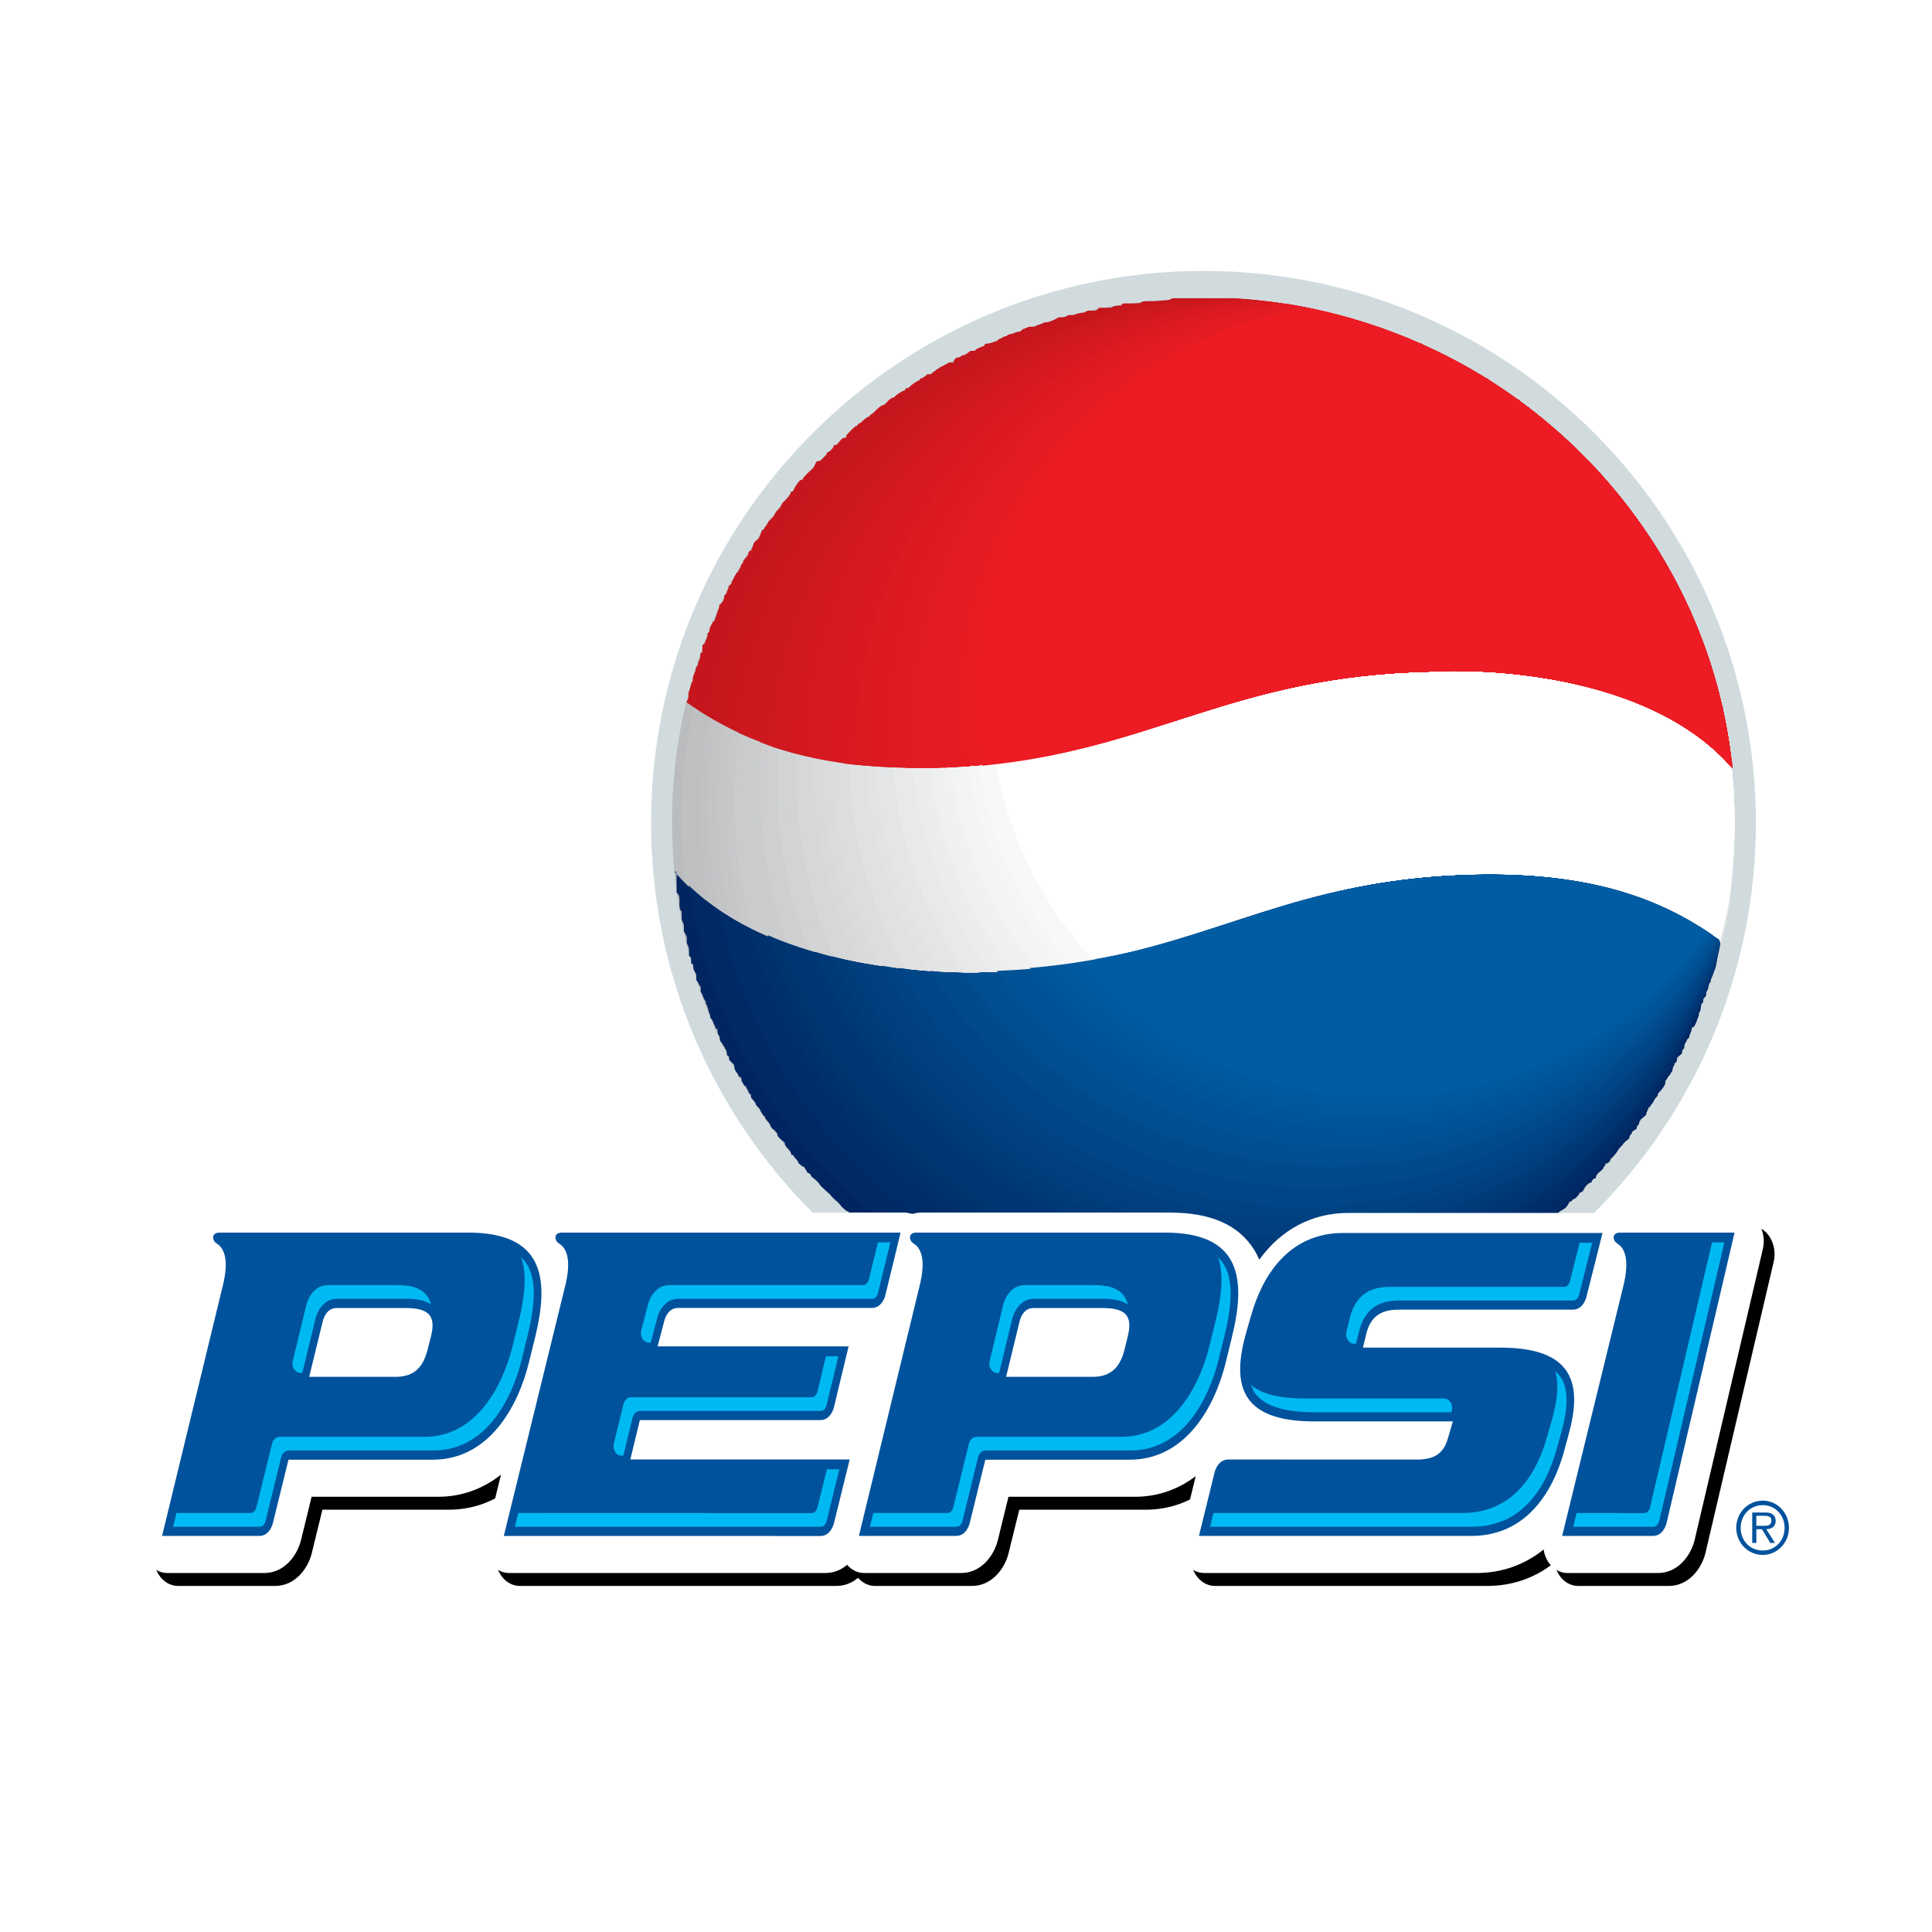
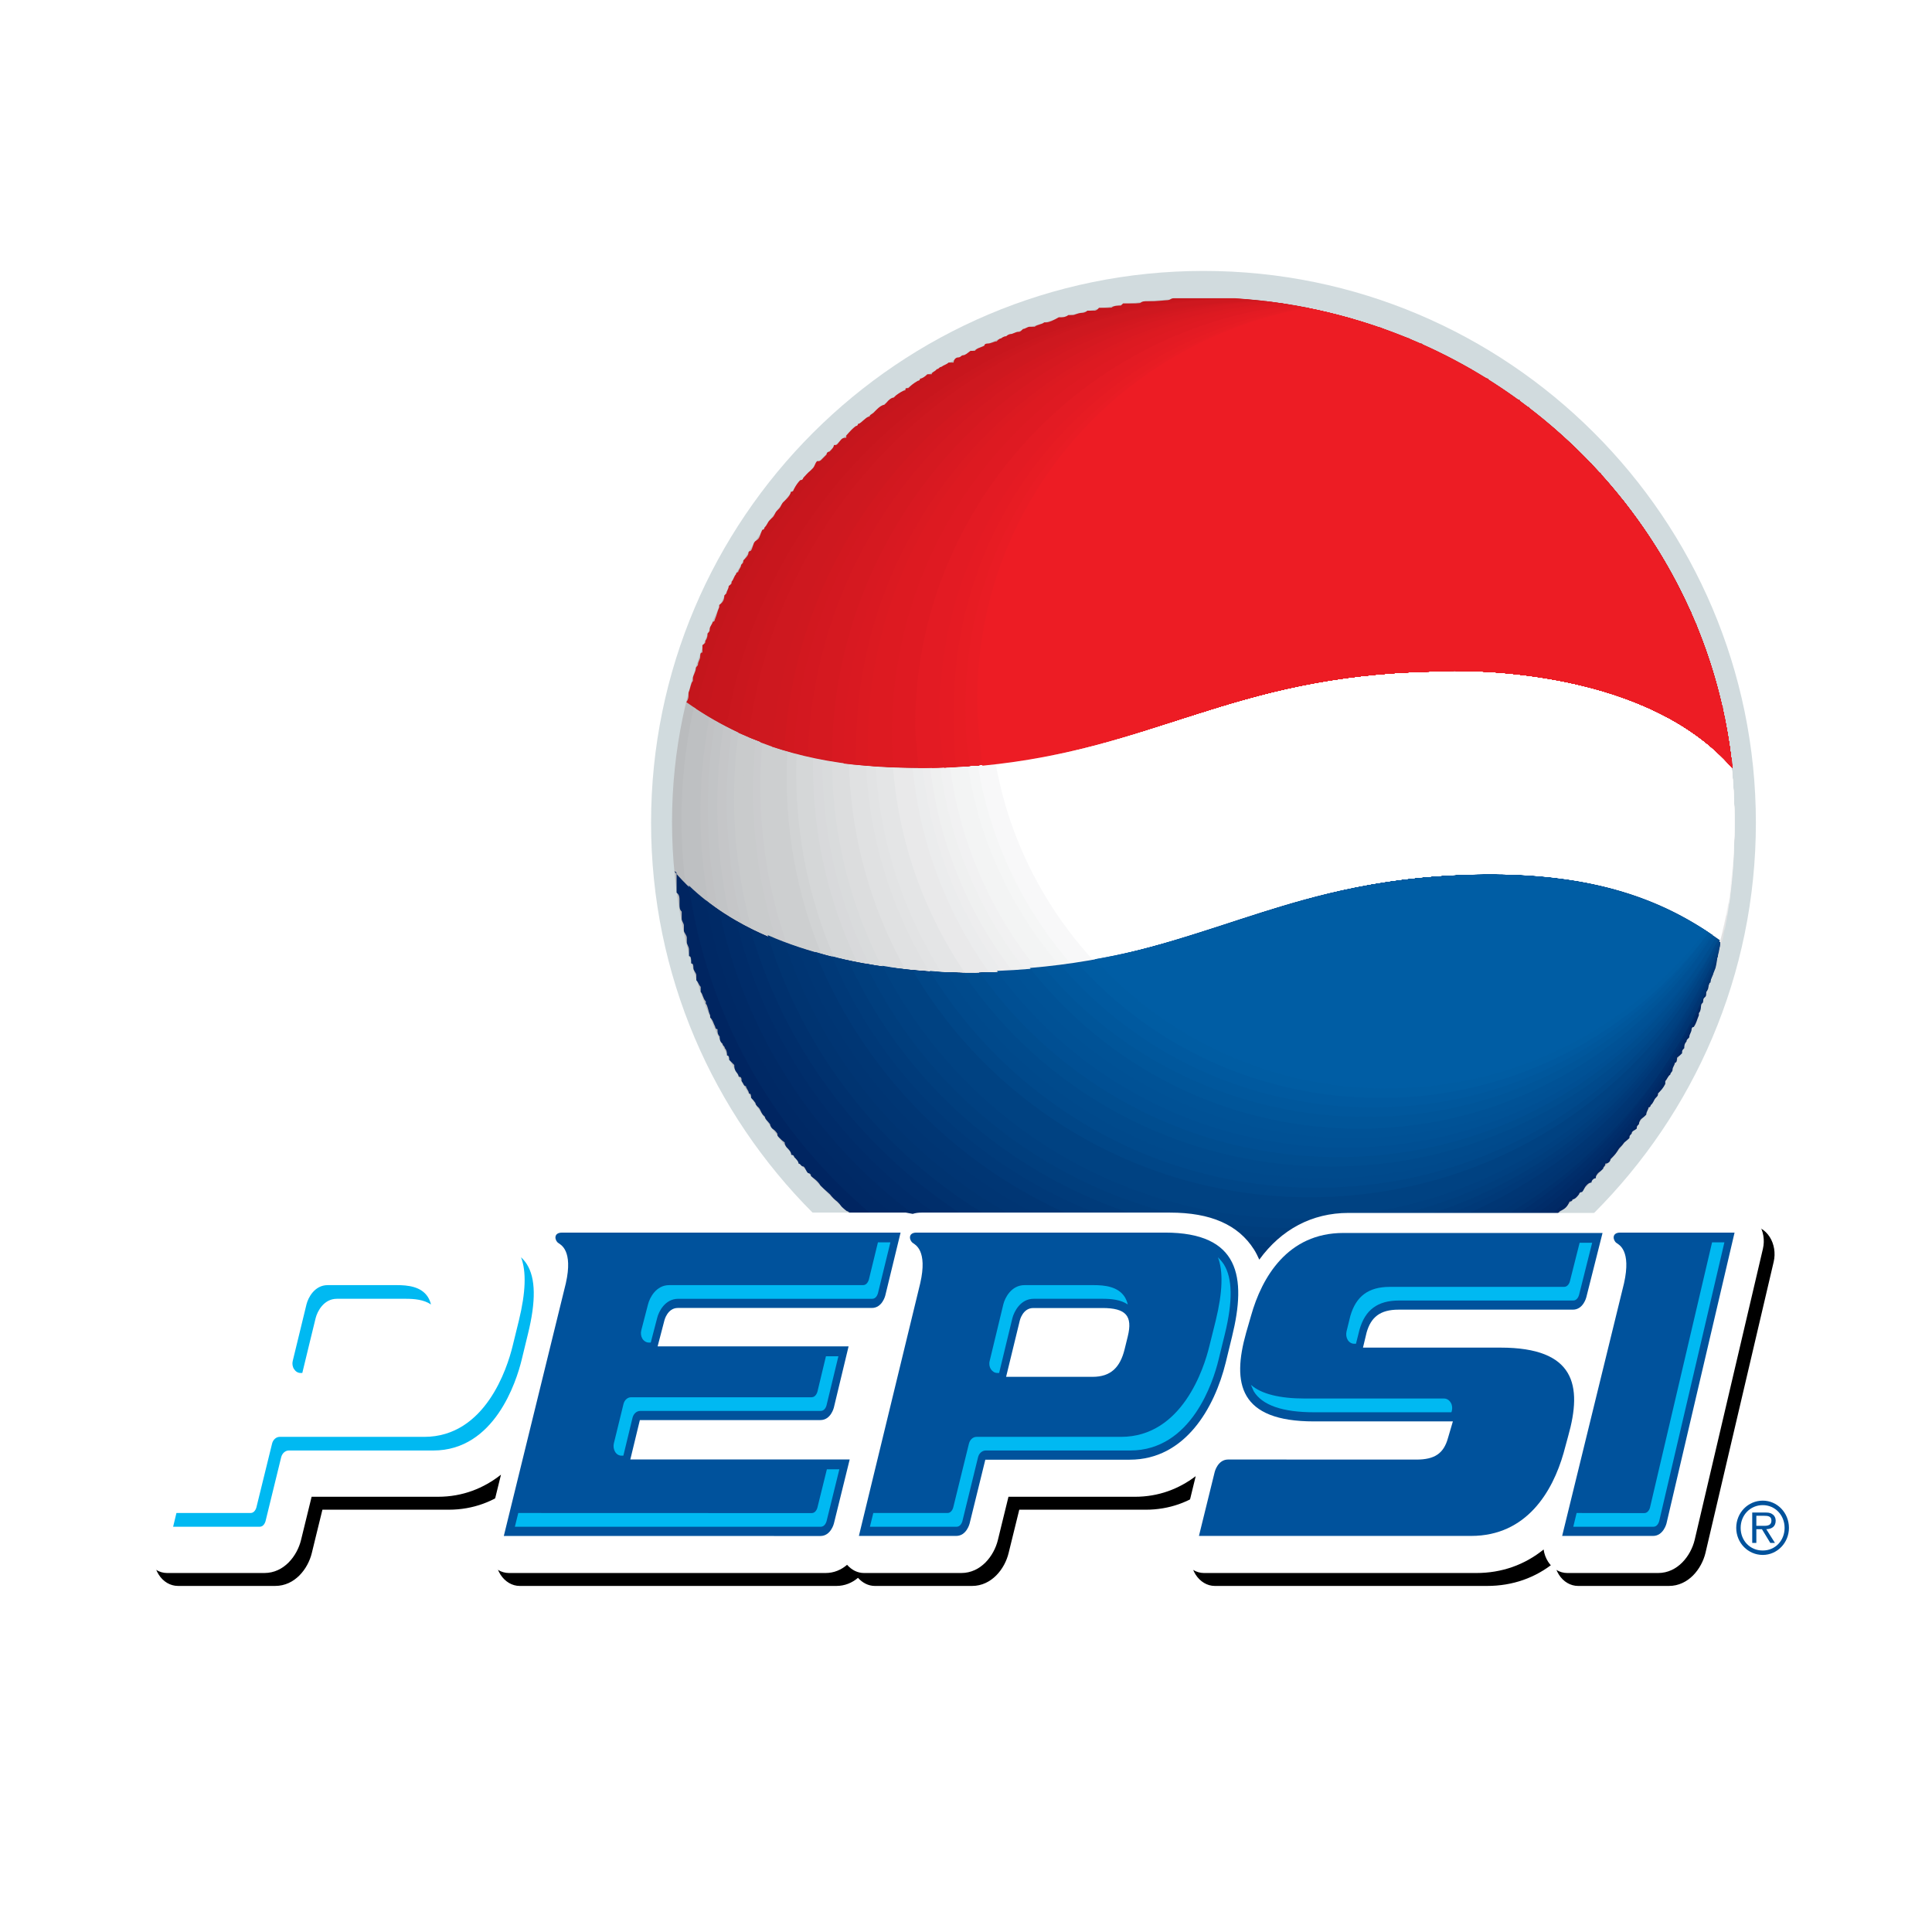
<svg xmlns="http://www.w3.org/2000/svg" version="1.0" id="Layer_1" x="0px" y="0px" width="192.756px" height="192.756px" viewBox="0 0 192.756 192.756" enable-background="new 0 0 192.756 192.756" xml:space="preserve">
  <g>
    <polygon fill-rule="evenodd" clip-rule="evenodd" fill="#FFFFFF" points="0,0 192.756,0 192.756,192.756 0,192.756 0,0  " />
    <path fill-rule="evenodd" clip-rule="evenodd" fill="#00529C" d="M175.87,154.693c-1.252,0.01-2.205-0.969-2.205-2.258   c0-1.268,0.953-2.268,2.205-2.268c1.236,0,2.18,1,2.18,2.268C178.05,153.709,177.106,154.703,175.87,154.693L175.87,154.693z    M175.87,155.136c1.439,0,2.613-1.205,2.613-2.7c0-1.514-1.174-2.717-2.613-2.717c-1.467,0-2.646,1.203-2.646,2.717   C173.224,153.931,174.403,155.136,175.87,155.136L175.87,155.136z M176.223,152.569c0.513-0.016,0.938-0.236,0.938-0.859   c0-0.252-0.125-0.52-0.347-0.645c-0.212-0.159-0.464-0.159-0.725-0.159h-1.269v3.033h0.411v-1.37h0.558l0.835,1.37h0.464   L176.223,152.569L176.223,152.569z M175.231,152.23v-1h0.788c0.353,0,0.716,0.04,0.716,0.473c0,0.605-0.591,0.527-1.009,0.527   H175.231L175.231,152.23z" />
    <path fill-rule="evenodd" clip-rule="evenodd" fill="#D1DBDE" d="M64.957,82.083c0,30.39,24.729,55.111,55.126,55.111   c30.382,0,55.102-24.721,55.102-55.111c0-30.357-24.72-55.053-55.102-55.053C89.686,27.03,64.957,51.726,64.957,82.083   L64.957,82.083z" />
    <path fill-rule="evenodd" clip-rule="evenodd" fill="#BABCBE" d="M120.158,134.46c29.288,0,52.893-23.532,52.893-52.455   c0-28.705-23.604-52.237-52.893-52.237c-29.287,0-53.11,23.532-53.11,52.237C67.048,110.928,90.871,134.46,120.158,134.46   L120.158,134.46z" />
    <path fill-rule="evenodd" clip-rule="evenodd" fill="#BEC0C2" d="M67.995,81.786c0,28.704,23.604,52.018,52.674,52.018   c23.095,0,42.62-14.862,49.759-35.334c1.677-5.173,2.623-10.564,2.623-16.465c0-28.195-22.876-51.29-51.436-52.237   c-0.291,0-0.728,0-0.946,0C91.6,29.768,67.995,53.081,67.995,81.786L67.995,81.786z" />
    <path fill-rule="evenodd" clip-rule="evenodd" fill="#BEC0C2" d="M68.942,81.349c0,28.413,23.386,51.727,52.164,51.727   c22.877,0,42.401-14.571,49.322-35.043c1.677-4.954,2.623-10.345,2.623-16.027c0-28.195-22.876-51.29-51.217-52.237   c-0.219,0-0.51,0-0.729,0C92.328,29.768,68.942,52.863,68.942,81.349L68.942,81.349z" />
    <path fill-rule="evenodd" clip-rule="evenodd" fill="#C1C2C4" d="M69.889,81.058c0,28.268,23.095,51.289,51.726,51.289   c22.877,0,42.11-14.571,49.032-34.533c1.457-4.954,2.403-10.345,2.403-15.809c0-28.195-22.657-51.29-50.998-52.237   c-0.219,0-0.219,0-0.438,0C92.984,29.768,69.889,52.863,69.889,81.058L69.889,81.058z" />
    <path fill-rule="evenodd" clip-rule="evenodd" fill="#C2C4C6" d="M70.618,80.621c0,28.194,23.095,50.779,51.435,50.779   c22.658,0,41.673-14.061,48.595-33.877c1.675-4.881,2.403-10.054,2.403-15.518c0-28.195-22.657-50.998-50.998-52.237l0,0   C93.713,29.768,70.618,52.644,70.618,80.621L70.618,80.621z" />
    <path fill-rule="evenodd" clip-rule="evenodd" fill="#C5C6C8" d="M71.565,80.402c0,27.757,22.876,50.342,50.998,50.342   c22.148,0,41.163-13.915,48.303-33.44c1.457-4.954,2.186-9.835,2.186-15.299c0-27.977-22.366-50.998-50.488-52.237   C94.441,30.06,71.565,52.353,71.565,80.402L71.565,80.402z" />
    <path fill-rule="evenodd" clip-rule="evenodd" fill="#C6C8CA" d="M72.512,79.892c0,27.757,22.657,50.124,50.779,50.124   c21.857,0,40.435-13.624,47.574-32.931c1.457-4.735,2.186-9.616,2.186-15.08c0-27.977-22.147-50.78-50.27-52.237   C94.878,30.06,72.512,52.353,72.512,79.892L72.512,79.892z" />
    <path fill-rule="evenodd" clip-rule="evenodd" fill="#C9CBCC" d="M73.241,79.673c0,27.539,22.658,49.614,50.488,49.614   c21.711,0,39.997-13.405,47.137-32.42c1.457-4.735,2.186-9.689,2.186-14.862c0-27.758-22.147-50.561-50.051-52.237   C95.388,30.278,73.241,52.353,73.241,79.673L73.241,79.673z" />
    <path fill-rule="evenodd" clip-rule="evenodd" fill="#C9CBCC" d="M74.188,79.236c0,27.247,22.366,49.395,50.051,49.395   c21.419,0,39.779-13.187,46.627-32.056c1.457-4.662,2.186-9.398,2.186-14.57c0-27.758-21.928-50.561-49.76-52.237   C96.117,30.278,74.188,52.353,74.188,79.236L74.188,79.236z" />
    <path fill-rule="evenodd" clip-rule="evenodd" fill="#CBCCCE" d="M75.135,78.945c0,27.101,22.147,48.958,49.541,48.958   c21.201,0,39.342-13.187,46.481-31.546c1.165-4.662,1.894-9.397,1.894-14.352c0-27.758-21.928-50.342-49.541-51.945   C96.554,30.497,75.135,52.134,75.135,78.945L75.135,78.945z" />
    <path fill-rule="evenodd" clip-rule="evenodd" fill="#CDCFD0" d="M75.863,78.507c0,26.81,22.147,48.667,49.322,48.667   c20.91,0,38.832-12.895,45.972-31.036c1.165-4.444,1.894-9.179,1.894-14.133c0-27.466-21.71-50.342-49.322-51.945   C97.282,30.715,75.863,52.134,75.863,78.507L75.863,78.507z" />
    <path fill-rule="evenodd" clip-rule="evenodd" fill="#CDCFD0" d="M76.81,78.289c0,26.519,21.93,48.229,48.813,48.229   c20.764,0,38.395-12.75,45.534-30.599c1.165-4.517,1.894-8.96,1.894-13.915c0-27.466-21.419-50.051-49.104-51.945   C97.792,30.715,76.81,52.134,76.81,78.289L76.81,78.289z" />
-     <path fill-rule="evenodd" clip-rule="evenodd" fill="#D1D3D4" d="M77.539,77.779c0,26.592,21.929,48.011,48.594,48.011   c20.473,0,37.885-12.458,45.243-30.089c1.165-4.298,1.675-8.961,1.675-13.696c0-27.248-21.419-49.833-48.594-51.945   C98.521,31.007,77.539,52.134,77.539,77.779L77.539,77.779z" />
    <path fill-rule="evenodd" clip-rule="evenodd" fill="#D1D3D4" d="M78.486,77.561c0,26.081,21.638,47.501,48.083,47.501   c20.254,0,37.666-12.24,44.807-29.652c1.165-4.226,1.675-8.669,1.675-13.405c0-27.248-21.2-49.833-48.594-51.945   C98.958,31.007,78.486,51.916,78.486,77.561L78.486,77.561z" />
    <path fill-rule="evenodd" clip-rule="evenodd" fill="#D5D7D8" d="M79.433,77.05c0,26.155,21.419,47.283,47.866,47.283   c19.743,0,36.937-11.948,44.077-29.36c1.165-4.007,1.675-8.451,1.675-12.968c0-27.248-21.2-49.614-48.156-51.945   C99.468,31.225,79.433,51.916,79.433,77.05L79.433,77.05z" />
    <path fill-rule="evenodd" clip-rule="evenodd" fill="#D5D7D8" d="M80.38,76.832c0,25.863,21.201,46.845,47.429,46.845   c19.744,0,36.427-12.021,43.567-28.704c1.165-4.226,1.675-8.451,1.675-12.968c0-27.029-20.981-49.396-47.865-51.945   C100.124,31.444,80.38,51.697,80.38,76.832L80.38,76.832z" />
    <path fill-rule="evenodd" clip-rule="evenodd" fill="#D8D9DB" d="M81.109,76.395c0,25.645,21.201,46.554,47.137,46.554   c19.524,0,36.208-11.729,43.348-28.195c0.947-4.006,1.457-8.232,1.457-12.749c0-27.029-20.981-49.396-47.646-51.945   C100.634,31.444,81.109,51.697,81.109,76.395L81.109,76.395z" />
    <path fill-rule="evenodd" clip-rule="evenodd" fill="#D9DBDC" d="M82.056,76.176c0,25.353,20.982,46.043,46.7,46.043   c19.307,0,35.698-11.511,42.838-27.757c0.947-3.934,1.457-8.232,1.457-12.458c0-27.029-20.763-49.177-47.428-51.945   C101.362,31.663,82.056,51.697,82.056,76.176L82.056,76.176z" />
    <path fill-rule="evenodd" clip-rule="evenodd" fill="#DCDDDE" d="M83.003,75.667c0,25.425,20.691,45.898,46.189,45.898   c19.089,0,35.262-11.293,42.401-27.539c0.947-3.788,1.457-7.795,1.457-12.021c0-26.811-20.763-48.885-47.137-51.945   C101.8,31.663,83.003,51.697,83.003,75.667L83.003,75.667z" />
    <path fill-rule="evenodd" clip-rule="evenodd" fill="#DCDDDE" d="M83.732,75.448c0,24.916,20.69,45.388,45.971,45.388   c18.796,0,34.751-11.074,42.183-27.029c0.655-3.788,1.165-7.795,1.165-11.802c0-26.811-20.472-48.885-46.918-51.945   C102.528,31.954,83.732,51.479,83.732,75.448L83.732,75.448z" />
    <path fill-rule="evenodd" clip-rule="evenodd" fill="#E0E1E2" d="M84.679,74.938c0,24.989,20.472,45.17,45.461,45.17   c18.578,0,34.533-11.001,41.746-26.52c0.655-3.788,1.165-7.576,1.165-11.583c0-26.592-20.253-48.667-46.699-51.727   C103.038,32.172,84.679,51.479,84.679,74.938L84.679,74.938z" />
    <path fill-rule="evenodd" clip-rule="evenodd" fill="#E0E1E2" d="M85.625,74.719c0,24.698,20.253,44.732,45.025,44.732   c18.359,0,34.022-10.855,41.235-26.154c0.655-3.497,1.165-7.285,1.165-11.292c0-26.592-20.253-48.667-46.481-51.727   C103.694,32.172,85.625,51.479,85.625,74.719L85.625,74.719z" />
    <path fill-rule="evenodd" clip-rule="evenodd" fill="#E2E3E4" d="M86.354,74.282c0,24.479,20.253,44.222,45.024,44.222   c17.849,0,33.294-10.345,40.507-25.426c0.655-3.497,1.165-7.285,1.165-11.073c0-26.592-20.034-48.448-45.971-51.727   C104.204,32.391,86.354,51.187,86.354,74.282L86.354,74.282z" />
    <path fill-rule="evenodd" clip-rule="evenodd" fill="#E4E5E6" d="M87.301,74.063c0,24.188,19.962,43.712,44.514,43.712   c17.631,0,32.857-10.126,40.07-24.916c0.947-3.57,1.165-7.067,1.165-10.855c0-26.3-20.034-48.229-45.752-51.727   C104.933,32.609,87.301,51.187,87.301,74.063L87.301,74.063z" />
    <path fill-rule="evenodd" clip-rule="evenodd" fill="#E4E5E6" d="M88.249,73.553c0,24.26,19.744,43.495,44.077,43.495   c17.34,0,32.64-9.836,39.779-24.407c0.729-3.569,0.946-6.848,0.946-10.636c0-26.3-19.815-48.229-45.533-51.727   C105.369,32.609,88.249,51.187,88.249,73.553L88.249,73.553z" />
    <path fill-rule="evenodd" clip-rule="evenodd" fill="#E9E9EA" d="M88.977,73.335c0,23.75,19.744,43.057,43.786,43.057   c17.193,0,32.202-9.908,39.342-24.26c0.729-3.06,0.946-6.557,0.946-10.126c0-26.3-19.524-47.938-45.242-51.727   C105.879,32.828,88.977,50.969,88.977,73.335L88.977,73.335z" />
    <path fill-rule="evenodd" clip-rule="evenodd" fill="#E9E9EA" d="M89.924,72.825c0,23.75,19.525,42.838,43.348,42.838   c16.902,0,31.692-9.617,38.832-23.75c0.729-3.06,0.946-6.338,0.946-9.908c0-26.082-19.524-47.72-45.023-51.727   C106.607,32.828,89.924,50.969,89.924,72.825L89.924,72.825z" />
    <path fill-rule="evenodd" clip-rule="evenodd" fill="#EBECED" d="M90.871,72.606c0,23.313,19.016,42.328,42.839,42.328   c16.975,0,31.255-9.398,38.395-23.24c0.729-3.06,0.946-6.411,0.946-9.689c0-26.082-19.306-47.72-44.805-51.508   C107.264,33.12,90.871,50.969,90.871,72.606L90.871,72.606z" />
    <path fill-rule="evenodd" clip-rule="evenodd" fill="#EDEDEE" d="M91.818,72.169c0,23.241,19.088,42.11,42.401,42.11   c16.684,0,30.963-9.18,37.885-22.876c0.729-3.06,0.946-6.12,0.946-9.398c0-25.864-19.306-47.501-44.586-51.508   C107.773,33.338,91.818,50.75,91.818,72.169L91.818,72.169z" />
    <path fill-rule="evenodd" clip-rule="evenodd" fill="#EFF0F0" d="M92.547,71.878c0,23.095,19.015,41.672,42.401,41.672   c16.175,0,30.234-9.179,37.374-22.366c0.511-3.06,0.729-6.12,0.729-9.179c0-25.864-19.087-47.283-44.077-51.508   C108.284,33.338,92.547,50.75,92.547,71.878L92.547,71.878z" />
    <path fill-rule="evenodd" clip-rule="evenodd" fill="#F1F1F2" d="M93.494,71.44c0,22.804,18.797,41.381,41.892,41.381   c15.955,0,29.797-8.888,36.937-21.855c0.511-2.841,0.729-5.901,0.729-8.961c0-25.645-19.087-47.283-43.858-51.508   C108.939,33.557,93.494,50.75,93.494,71.44L93.494,71.44z" />
    <path fill-rule="evenodd" clip-rule="evenodd" fill="#F3F4F4" d="M94.441,71.222c0,22.584,18.578,40.944,41.454,40.944   c15.736,0,29.506-8.742,36.427-21.419c0.511-2.841,0.729-5.683,0.729-8.742c0-25.645-18.796-46.991-43.566-51.29   C109.668,33.557,94.441,50.75,94.441,71.222L94.441,71.222z" />
    <path fill-rule="evenodd" clip-rule="evenodd" fill="#F3F4F4" d="M95.169,70.712c0,22.585,18.579,40.726,41.164,40.726   c15.518,0,29.068-8.451,35.989-21.2c0.511-2.55,0.729-5.391,0.729-8.232c0-25.645-18.577-46.772-43.348-51.29   C110.178,33.775,95.169,50.531,95.169,70.712L95.169,70.712z" />
    <path fill-rule="evenodd" clip-rule="evenodd" fill="#F5F6F6" d="M96.117,70.494c0,22.147,18.36,40.215,40.726,40.215   c15.227,0,28.559-8.232,35.698-20.69c0.292-2.55,0.51-5.172,0.51-8.014c0-25.354-18.577-46.554-43.129-51.29   C110.615,34.067,96.117,50.531,96.117,70.494L96.117,70.494z" />
    <path fill-rule="evenodd" clip-rule="evenodd" fill="#F8F8F9" d="M97.064,70.056c0,22.075,18.068,39.998,40.215,39.998   c15.009,0,28.414-8.233,35.262-20.254c0.292-2.623,0.51-4.954,0.51-7.795c0-25.354-18.359-46.554-42.911-51.29   C111.344,34.067,97.064,50.24,97.064,70.056L97.064,70.056z" />
    <path fill-rule="evenodd" clip-rule="evenodd" fill="#F8F8F9" d="M97.792,69.765c0,21.638,17.85,39.56,39.997,39.56   c14.79,0,27.904-8.015,34.752-19.744c0.292-2.622,0.51-4.954,0.51-7.576c0-25.135-18.14-46.335-42.4-51.29   C112.072,34.285,97.792,50.24,97.792,69.765L97.792,69.765z" />
    <path fill-rule="evenodd" clip-rule="evenodd" fill="#FFFFFF" d="M138.3,108.596c14.717,0,27.394-7.722,34.241-19.524   c0.292-2.113,0.51-4.445,0.51-7.067c0-25.135-18.14-46.335-42.183-50.998C112.509,34.285,98.74,50.24,98.74,69.328   C98.74,90.966,116.37,108.596,138.3,108.596L138.3,108.596z" />
    <path fill-rule="evenodd" clip-rule="evenodd" fill="#FFFFFF" d="M168.024,91.403c0,0,2.403,1.457,3.569,2.623   c0,0,1.457-5.683,0.947-6.848C172.322,86.23,168.024,91.403,168.024,91.403L168.024,91.403z" />
    <path fill-rule="evenodd" clip-rule="evenodd" fill="#002561" d="M120.158,134.46c0.219,0,0.729,0,1.166,0c0.291,0,0.291,0,0.51,0   s0.438,0,0.729,0c0.219-0.219,0.438-0.219,0.729-0.219c0.219,0,0.438,0,0.656,0c0.291,0,0.291,0,0.51,0s0.438,0,0.729,0   c0.219-0.219,0.438-0.219,0.438-0.219c0.291,0,0.51,0,0.946,0h0.292c0.438,0,0.656-0.219,1.166-0.219c0,0,0,0,0.219,0   s0.728,0,1.238-0.291h0.219c0.437,0,0.728,0,0.947-0.219c0.218,0,0.218,0,0.437,0c0.292,0,0.51-0.219,0.729-0.219   c0.292,0,0.292,0,0.51,0c0.219,0,0.438-0.219,0.729-0.219c0.219,0,0.219,0,0.438,0c0.219-0.291,0.51-0.291,0.729-0.51   c0.219,0,0.438,0,0.438,0c0.729-0.219,1.676-0.438,2.403-0.655h0.219c0.292-0.292,0.51-0.292,1.021-0.511h0.219   c0.219-0.219,0.437-0.219,0.947-0.437h0.218c0.219-0.292,0.51-0.292,0.729-0.292c0.219-0.218,0.219-0.218,0.438-0.218   c0.292-0.219,0.51-0.219,0.729-0.219c0.291-0.219,0.291-0.219,0.51-0.219c0.219-0.219,0.438-0.219,0.947-0.51l0,0   c0.438-0.219,0.729-0.438,1.166-0.438c0-0.219,0.291-0.219,0.291-0.219c0.219-0.291,0.438-0.291,0.656-0.51   c0.291,0,0.291,0,0.509-0.219c0.22,0,0.438-0.219,0.729-0.219c0-0.291,0.219-0.291,0.219-0.291   c0.218-0.219,0.437-0.219,0.729-0.437c0.219,0,0.219-0.219,0.437-0.219c0.292,0,0.511-0.219,0.729-0.511c0,0,0,0,0.219-0.218   c0.292,0,0.51-0.219,0.729-0.438c0.219,0,0.219,0,0.219,0c0.51-0.291,0.729-0.51,1.02-0.729c0.219,0,0.219-0.219,0.219-0.219   c0.22-0.291,0.438-0.291,0.729-0.51c0.219,0,0.219-0.219,0.438-0.219c0.219-0.219,0.219-0.438,0.51-0.438   c0.219-0.291,0.219-0.291,0.438-0.291c0.219-0.219,0.219-0.438,0.51-0.438c0.219-0.218,0.219-0.218,0.438-0.51   c0.291,0,0.291-0.219,0.51-0.437c0.218,0,0.218,0,0.438-0.219c0.291-0.219,0.291-0.51,0.51-0.51   c0.218-0.219,0.218-0.219,0.218-0.219c0.511-0.219,0.729-0.438,0.947-0.947c0,0,0.292,0,0.292-0.219   c0.219,0,0.437-0.219,0.655-0.51c0,0,0-0.219,0.292-0.219c0.218-0.219,0.218-0.438,0.437-0.655c0,0,0.219-0.292,0.51-0.292   c0-0.219,0.219-0.437,0.438-0.437c0-0.219,0-0.219,0.219-0.51c0.291-0.219,0.291-0.219,0.51-0.438c0-0.219,0.219-0.219,0.219-0.51   c0.291,0,0.51-0.219,0.51-0.438c0.219-0.219,0.219-0.219,0.219-0.219c0.51-0.51,0.51-0.729,0.729-0.947   c0.219-0.218,0.219-0.218,0.437-0.51c0,0,0.292-0.219,0.511-0.438c0-0.218,0-0.218,0.218-0.437c0-0.292,0.292-0.292,0.511-0.51   c0-0.219,0-0.219,0.218-0.438c0-0.291,0.219-0.51,0.219-0.51c0.292-0.219,0.292-0.219,0.51-0.438c0-0.291,0.219-0.51,0.219-0.729   c0.219,0,0.219-0.219,0.219-0.219c0.292-0.218,0.292-0.51,0.51-0.729c0.219-0.218,0.219-0.218,0.219-0.437   c0.292-0.292,0.51-0.511,0.729-0.947v-0.292c0.219-0.218,0.219-0.437,0.51-0.655c0-0.219,0.219-0.219,0.219-0.51   c0-0.219,0.219-0.438,0.219-0.656c0.219,0,0.219-0.291,0.219-0.51c0.291-0.219,0.291-0.219,0.51-0.437c0-0.292,0-0.292,0.219-0.511   c0-0.218,0-0.437,0.219-0.655c0-0.292,0.291-0.292,0.291-0.51c0-0.219,0.219-0.438,0.219-0.729c0,0,0-0.219,0.219-0.219   c0.291-0.438,0.291-0.656,0.51-1.166v-0.219c0.219-0.218,0.219-0.729,0.219-0.946c0.219,0,0.219-0.219,0.219-0.511   c0.291-0.218,0.291-0.218,0.291-0.655c0,0,0.218-0.219,0.218-0.51c0,0,0-0.438,0.22-0.438c0-0.219,0-0.51,0.218-0.729   c0-0.219,0-0.219,0-0.437c0-0.292,0.292-0.51,0.292-0.51c0-0.218,0-0.655,0.219-0.947c0,0,0-0.219,0-0.437   c0-0.219,0.218-0.729,0.218-0.947c-6.411-4.954-14.716-7.504-28.34-6.557c-18.068,1.384-25.5,9.106-45.972,9.616   c-4.517,0-21.638-0.218-30.016-10.126c0.219,0,0.219,0.218,0.219,0.218c0,0.292,0,0.51,0,0.729s0,0.437,0,0.437   c0,0.292,0,0.51,0,0.729c0.291,0.218,0.291,0.509,0.291,0.728s0,0.438,0,0.438c0,0.292,0,0.51,0.219,0.729c0,0.218,0,0.437,0,0.729   c0,0.219,0.219,0.437,0.219,0.655c0,0,0,0.292,0,0.51c0,0.218,0.292,0.437,0.292,0.728c0,0.219,0,0.438,0,0.438   c0,0.219,0.218,0.437,0.218,0.728c0,0.219,0,0.438,0,0.656c0.218,0,0.218,0.292,0.218,0.729c0.219,0,0.219,0.218,0.219,0.437   c0,0.292,0.292,0.51,0.292,0.729c0,0,0,0.219,0,0.51c0.219,0.219,0.219,0.438,0.437,0.656c0,0.291,0,0.291,0,0.51   c0.219,0.219,0.219,0.655,0.51,0.947c0,0.219,0,0.219,0,0.219c0.218,0.218,0.218,0.729,0.437,1.165v0.219   c0.292,0.291,0.292,0.51,0.51,0.947c0,0,0,0.219,0.219,0.219c0,0.291,0,0.51,0.218,0.729c0,0.218,0,0.51,0.292,0.729   c0,0.219,0.218,0.219,0.218,0.437c0.219,0.219,0.219,0.511,0.219,0.729c0.218,0,0.218,0.219,0.218,0.438   c0.292,0.291,0.292,0.291,0.51,0.51c0,0.219,0,0.438,0.219,0.729c0,0,0.218,0.219,0.218,0.438c0.292,0,0.292,0.219,0.292,0.437   c0.218,0.292,0.218,0.511,0.437,0.511c0,0.218,0.292,0.437,0.292,0.729c0.219,0,0.219,0.219,0.219,0.437   c0.218,0.219,0.218,0.219,0.437,0.511c0,0.218,0.291,0.437,0.291,0.437c0.219,0.219,0.219,0.438,0.438,0.729l0.218,0.219   c0,0.219,0.292,0.438,0.51,0.729c0,0,0,0.219,0.219,0.438c0.292,0.218,0.292,0.218,0.51,0.51c0,0.219,0,0.219,0.218,0.437   c0.219,0.219,0.219,0.219,0.51,0.438c0,0.292,0.218,0.51,0.218,0.51c0.219,0.219,0.437,0.438,0.437,0.729   c0.292,0,0.292,0.219,0.292,0.219c0.219,0.219,0.437,0.438,0.437,0.656c0.219,0,0.219,0.291,0.51,0.291   c0.218,0.219,0.218,0.438,0.437,0.656c0,0,0.292,0,0.292,0.291c0.219,0.219,0.656,0.437,0.947,0.947   c0.218,0.218,0.437,0.437,0.947,0.874l0,0c0.219,0.291,0.438,0.51,0.729,0.729c0.219,0.219,0.219,0.219,0.438,0.51   c0,0,0.218,0.219,0.51,0.438c0.219,0,0.219,0.219,0.438,0.219c0,0.291,0.218,0.291,0.51,0.51c0,0.219,0.218,0.219,0.437,0.437   c0,0,0.219,0.219,0.51,0.511c0,0,0.218,0,0.437,0.218c0,0,0.292,0.219,0.51,0.438c0,0,0.219,0.291,0.437,0.291   c0,0.219,0.292,0.219,0.51,0.438c0.219,0,0.219,0.219,0.438,0.219c0.291,0.219,0.291,0.219,0.509,0.51   c0.219,0.219,0.219,0.219,0.51,0.219c0.219,0.219,0.438,0.219,0.438,0.438c0.218,0,0.51,0.291,0.51,0.291   c0.218,0.219,0.437,0.219,0.656,0.438c0,0,0.291,0.218,0.51,0.218c0.219,0.292,0.219,0.292,0.51,0.511c0.219,0,0.219,0,0.438,0.219   c0.218,0.218,0.51,0.218,0.729,0.218c0,0.219,0.219,0.219,0.437,0.51c0.292,0,0.292,0,0.51,0.219c0.218,0,0.437,0.219,0.437,0.219   c0.291,0.219,0.51,0.219,0.729,0.219c0.292,0.291,0.292,0.291,0.51,0.51c0.219,0,0.437,0,0.729,0.219c0,0,0.219,0,0.437,0.219   c0.219,0,0.51,0.291,0.729,0.291c0,0.219,0.219,0.219,0.219,0.219c0.511,0.219,0.947,0.219,1.238,0.438l0.219,0.218   c0.219,0,0.729,0.292,0.947,0.292s0.219,0.218,0.438,0.218c0.291,0.219,0.51,0.219,0.729,0.219c0.291,0,0.51,0.219,0.51,0.219   c0.219,0,0.437,0,0.729,0.292c0.219,0,0.219,0,0.438,0c0.219,0.218,0.51,0.218,0.729,0.437c0.218,0,0.51,0,0.51,0   c0.219,0,0.437,0.219,0.655,0.219c0.292,0,0.51,0,0.51,0.219c0.219,0,0.438,0,0.729,0.291c0.219,0,0.438,0,0.656,0   c0,0,0.292,0.219,0.51,0.219c0.219,0,0.511,0,0.729,0c0.219,0,0.438,0.219,0.729,0.219c0.219,0,0.219,0,0.438,0.219   c0.219,0,0.51,0,0.729,0s0.51,0,0.729,0c0,0.291,0.219,0.291,0.438,0.291c0.291,0,0.51,0,0.729,0c0.218,0,0.51,0.219,0.729,0.219   c0,0,0.219,0,0.437,0c0.292,0,0.511,0,0.729,0c0.292,0,0.511,0,0.729,0c0.218,0.219,0.51,0.219,0.728,0.219c0,0,0.219,0,0.438,0   c0.291,0,0.51,0,0.729,0c0.292,0,0.51,0,0.729,0.219c0.218,0,0.51,0,0.729,0s0.437,0,0.437,0   C119.212,134.46,119.648,134.46,120.158,134.46L120.158,134.46z" />
    <path fill-rule="evenodd" clip-rule="evenodd" fill="#002965" d="M68.724,88.343c3.57,25.426,25.499,45.17,52.164,45.17   c23.095,0,42.619-14.79,49.54-35.262c0.438-1.384,0.948-2.841,1.166-4.226c-6.411-4.954-14.716-7.504-28.34-6.557   c-18.068,1.384-25.5,9.106-45.972,9.616C92.984,97.085,77.539,96.867,68.724,88.343L68.724,88.343z" />
    <path fill-rule="evenodd" clip-rule="evenodd" fill="#002A66" d="M70.399,89.8c4.007,24.188,25.499,42.547,51.216,42.547   c22.586,0,41.892-14.353,49.032-34.533c0.51-1.238,0.729-2.623,0.946-3.788c-6.411-4.954-14.716-7.504-28.34-6.557   c-18.068,1.384-25.5,9.106-45.972,9.616C93.275,97.085,79.214,96.867,70.399,89.8L70.399,89.8z" />
    <path fill-rule="evenodd" clip-rule="evenodd" fill="#002C69" d="M71.783,90.966c4.809,23.021,25.499,40.434,50.27,40.434   c22.658,0,41.673-14.061,48.595-33.877c0.51-1.166,0.729-2.332,0.946-3.497c-6.411-4.954-14.716-7.504-28.34-6.557   c-18.068,1.384-25.5,9.106-45.972,9.616C93.494,97.085,80.599,96.867,71.783,90.966L71.783,90.966z" />
    <path fill-rule="evenodd" clip-rule="evenodd" fill="#002E6B" d="M73.459,91.913c5.245,22.074,25.499,38.539,49.322,38.539   c22.148,0,40.944-13.842,48.084-33.367c0.292-0.947,0.511-2.112,0.729-3.06c-6.411-4.954-14.716-7.504-28.34-6.557   c-18.068,1.384-25.5,9.106-45.972,9.616C93.713,97.085,82.056,96.867,73.459,91.913L73.459,91.913z" />
    <path fill-rule="evenodd" clip-rule="evenodd" fill="#00316E" d="M74.917,92.86c5.974,20.909,25.499,36.427,48.593,36.427   c21.93,0,40.216-13.405,47.355-32.42c0.292-0.947,0.511-1.894,0.729-2.841c-6.411-4.954-14.716-7.504-28.34-6.557   c-18.068,1.384-25.5,9.106-45.972,9.616C93.931,97.085,83.513,96.867,74.917,92.86L74.917,92.86z" />
    <path fill-rule="evenodd" clip-rule="evenodd" fill="#003471" d="M76.592,93.297c6.192,20.472,25.208,35.043,47.646,35.043   c21.419,0,39.779-13.114,46.919-31.765c0.219-0.874,0.219-1.822,0.437-2.55c-6.411-4.954-14.716-7.504-28.34-6.557   c-18.068,1.384-25.5,9.106-45.972,9.616C94.223,97.085,84.679,96.867,76.592,93.297L76.592,93.297z" />
    <path fill-rule="evenodd" clip-rule="evenodd" fill="#003573" d="M78.268,94.025c6.411,19.524,24.989,33.367,46.627,33.367   c21.201,0,39.123-12.896,46.263-31.254c0.219-0.729,0.437-1.385,0.437-2.113c-6.411-4.954-14.716-7.504-28.34-6.557   c-18.068,1.384-25.5,9.106-45.972,9.616C94.441,97.085,85.844,96.867,78.268,94.025L78.268,94.025z" />
    <path fill-rule="evenodd" clip-rule="evenodd" fill="#003674" d="M79.651,94.753c6.921,18.36,25.062,31.765,45.972,31.765   c20.764,0,38.395-12.75,45.534-30.599c0.219-0.729,0.437-1.457,0.437-1.894c-6.411-4.954-14.716-7.504-28.34-6.557   c-18.068,1.384-25.5,9.106-45.972,9.616C94.441,97.085,87.083,97.085,79.651,94.753L79.651,94.753z" />
    <path fill-rule="evenodd" clip-rule="evenodd" fill="#003978" d="M81.327,94.973c7.14,17.849,24.552,30.308,45.024,30.308   c20.472,0,37.884-12.167,45.024-29.871c0-0.437,0.218-0.947,0.218-1.384c-6.411-4.954-14.716-7.504-28.34-6.557   c-18.068,1.384-25.5,9.106-45.972,9.616C94.66,97.085,88.03,97.085,81.327,94.973L81.327,94.973z" />
    <path fill-rule="evenodd" clip-rule="evenodd" fill="#003B7A" d="M83.003,95.41c7.14,17.194,24.261,28.923,44.077,28.923   c19.962,0,37.155-11.948,44.296-29.142c0-0.438,0.218-0.947,0.218-1.166c-6.411-4.954-14.716-7.504-28.34-6.557   c-18.068,1.384-25.5,9.106-45.972,9.616C94.878,97.085,89.195,97.085,83.003,95.41L83.003,95.41z" />
    <path fill-rule="evenodd" clip-rule="evenodd" fill="#003E7D" d="M84.679,95.919c7.358,16.247,24.042,27.539,43.13,27.539   c19.744,0,36.646-11.802,43.567-28.705c0.218-0.291,0.218-0.509,0.218-0.728c-6.411-4.954-14.716-7.504-28.34-6.557   c-18.068,1.384-25.5,9.106-45.972,9.616C95.169,97.085,90.143,97.085,84.679,95.919L84.679,95.919z" />
    <path fill-rule="evenodd" clip-rule="evenodd" fill="#004080" d="M86.354,96.138c7.358,15.518,23.532,26.374,42.11,26.374   c19.306,0,35.989-11.584,43.129-28.049c0-0.218,0-0.437,0-0.437c-6.411-4.954-14.716-7.504-28.34-6.557   c-18.068,1.384-25.5,9.106-45.972,9.616C95.388,97.085,91.09,97.085,86.354,96.138L86.354,96.138z" />
    <path fill-rule="evenodd" clip-rule="evenodd" fill="#004282" d="M88.03,96.356c7.577,14.862,23.095,25.208,41.163,25.208   c19.089,0,35.262-11.293,42.401-27.539l0,0c-6.411-4.954-14.716-7.504-28.34-6.557c-18.068,1.384-25.5,9.106-45.972,9.616   C95.607,97.085,92.037,97.085,88.03,96.356L88.03,96.356z" />
-     <path fill-rule="evenodd" clip-rule="evenodd" fill="#004585" d="M89.706,96.575c7.577,14.134,22.803,23.823,40.216,23.823   c18.577,0,34.532-10.855,41.672-26.373c-6.411-4.954-14.716-7.504-28.34-6.557c-18.068,1.384-25.5,9.106-45.972,9.616   C95.898,97.085,92.984,97.085,89.706,96.575L89.706,96.575z" />
    <path fill-rule="evenodd" clip-rule="evenodd" fill="#004687" d="M91.09,96.867c7.868,13.405,22.658,22.584,39.561,22.584   c18.067,0,33.804-10.345,40.943-25.645c-6.629-4.735-15.008-7.285-28.34-6.338c-18.068,1.384-25.5,9.106-45.972,9.616   C96.117,97.085,93.931,97.085,91.09,96.867L91.09,96.867z" />
    <path fill-rule="evenodd" clip-rule="evenodd" fill="#00498B" d="M92.766,96.867c7.868,12.895,22.148,21.637,38.613,21.637   c17.631,0,32.856-10.126,39.997-24.697c-6.411-4.735-14.79-7.285-28.122-6.338c-18.068,1.384-25.5,9.106-45.972,9.616   C96.335,97.085,94.878,97.085,92.766,96.867L92.766,96.867z" />
    <path fill-rule="evenodd" clip-rule="evenodd" fill="#004A8C" d="M94.441,97.085c7.868,12.24,21.638,20.473,37.666,20.473   c17.12,0,31.91-9.69,39.269-23.751c-6.411-4.735-14.79-7.285-28.122-6.338c-18.068,1.384-25.5,9.106-45.972,9.616   C96.554,97.085,95.607,97.085,94.441,97.085L94.441,97.085z" />
    <path fill-rule="evenodd" clip-rule="evenodd" fill="#004D8F" d="M96.117,97.085c7.869,11.729,21.419,19.307,36.646,19.307   c16.684,0,31.255-9.18,38.613-22.585c-6.411-4.735-14.79-7.285-28.122-6.338c-18.068,1.384-25.5,9.106-45.972,9.616   C97.064,97.085,96.554,97.085,96.117,97.085L96.117,97.085z" />
    <path fill-rule="evenodd" clip-rule="evenodd" fill="#004F93" d="M97.792,97.085c7.869,11.074,20.909,18.359,35.699,18.359   c16.174,0,30.234-8.742,37.666-21.856c-6.484-4.516-14.79-7.066-27.903-6.119C125.404,88.853,117.754,96.356,97.792,97.085   L97.792,97.085z" />
    <path fill-rule="evenodd" clip-rule="evenodd" fill="#005195" d="M99.468,96.867c7.796,10.783,20.473,17.63,34.752,17.63   c15.736,0,29.506-8.451,36.938-20.909c-6.484-4.516-14.79-7.066-27.903-6.119C125.914,88.853,118.265,96.138,99.468,96.867   L99.468,96.867z" />
    <path fill-rule="evenodd" clip-rule="evenodd" fill="#005296" d="M101.071,96.867c7.649,10.126,20.034,16.683,33.877,16.683   c15.227,0,28.559-8.014,35.917-20.253c-6.411-4.444-14.498-6.775-27.611-5.828C126.352,88.853,118.701,95.701,101.071,96.867   L101.071,96.867z" />
    <path fill-rule="evenodd" clip-rule="evenodd" fill="#005599" d="M102.746,96.575c7.65,9.689,19.307,16.028,32.931,16.028   c14.717,0,27.83-7.796,35.188-19.307c-6.411-4.444-14.716-6.775-27.611-5.828C126.861,88.853,119.212,95.191,102.746,96.575   L102.746,96.575z" />
    <path fill-rule="evenodd" clip-rule="evenodd" fill="#00579C" d="M104.204,96.575c7.649,9.18,19.306,14.862,32.129,14.862   c14.352,0,26.956-7.285,34.314-18.141c-6.412-4.444-14.498-6.775-27.394-5.828C127.299,88.634,119.648,94.753,104.204,96.575   L104.204,96.575z" />
    <path fill-rule="evenodd" clip-rule="evenodd" fill="#00599F" d="M105.879,96.356c7.577,8.743,18.578,14.134,31.182,14.134   c13.843,0,26.01-6.849,33.367-17.412c-6.192-4.225-14.57-6.557-27.174-5.609C128.027,88.634,120.377,94.244,105.879,96.356   L105.879,96.356z" />
    <path fill-rule="evenodd" clip-rule="evenodd" fill="#005CA2" d="M107.556,96.138c7.358,8.233,18.067,13.405,30.233,13.405   c13.334,0,25.281-6.557,32.639-16.465c-6.41-4.225-14.57-6.557-27.174-5.609C128.465,88.634,120.888,94.025,107.556,96.138   L107.556,96.138z" />
    <path fill-rule="evenodd" clip-rule="evenodd" fill="#005DA4" d="M138.3,108.596c13.041,0,24.479-6.119,31.91-15.736   c-6.484-4.007-14.571-6.338-26.956-5.391c-14.062,1.166-21.639,6.119-34.023,8.232C116.37,103.642,126.861,108.596,138.3,108.596   L138.3,108.596z" />
    <path fill-rule="evenodd" clip-rule="evenodd" fill="#C4161C" d="M172.833,76.395c0-0.218,0-0.728-0.292-0.947   c0-0.219,0-0.51,0-0.51c0-0.219,0-0.437,0-0.655c0-0.219-0.219-0.51-0.219-0.729c0-0.218,0-0.437,0-0.437   c-0.218-0.292-0.218-0.51-0.218-0.729s0-0.51,0-0.729s-0.219-0.219-0.219-0.656c0,0,0-0.292,0-0.51   c-0.292-0.219-0.292-0.438-0.292-0.729c0,0-0.218-0.219-0.218-0.437c0-0.219,0-0.51,0-0.729c-0.219-0.218-0.219-0.218-0.219-0.437   c0-0.218,0-0.51-0.292-0.729c0-0.219,0-0.437,0-0.437c-0.218-0.292-0.218-0.51-0.218-0.729c-0.22-0.219-0.22-0.51-0.22-0.51   c0-0.219-0.218-0.438-0.218-0.656c0-0.219,0-0.51-0.291-0.51c0-0.218-0.219-0.437-0.219-0.656c0-0.292,0-0.51-0.219-0.51   c0-0.218,0-0.437-0.219-0.656c0-0.292,0-0.292,0-0.51c-0.291-0.218-0.291-0.437-0.51-0.729c0-0.218,0-0.218,0-0.437   c-0.219-0.218-0.219-0.51-0.51-0.729c0,0-0.219-0.218-0.219-0.437s-0.219-0.219-0.219-0.51c-0.219-0.438-0.51-0.656-0.51-1.166   c-0.219-0.219-0.438-0.729-0.438-0.948c-0.219-0.218-0.51-0.437-0.51-0.656c0-0.291-0.219-0.291-0.219-0.51   c0-0.218-0.219-0.218-0.219-0.437c-0.218-0.292-0.218-0.51-0.51-0.729l-0.219-0.219c-0.218-0.218-0.218-0.51-0.51-0.729   c0-0.218,0-0.218-0.219-0.437c0-0.291-0.219-0.291-0.219-0.51c-0.218-0.218-0.218-0.437-0.51-0.437c0-0.292-0.219-0.51-0.219-0.51   c-0.218-0.218-0.218-0.437-0.437-0.656c0,0-0.292-0.292-0.292-0.51c-0.218,0-0.218-0.219-0.437-0.438   c0-0.291-0.292-0.291-0.292-0.51c-0.218-0.219-0.437-0.219-0.437-0.437c-0.219-0.292-0.219-0.292-0.511-0.51   c0,0-0.218-0.218-0.218-0.437c-0.219-0.218-0.219-0.218-0.438-0.509c0,0-0.291-0.219-0.51-0.438c0,0-0.219-0.219-0.219-0.51   c-0.291,0-0.51-0.218-0.51-0.437c-0.219,0-0.219-0.219-0.438-0.51c0,0-0.291-0.219-0.51-0.219c0-0.218-0.219-0.218-0.219-0.437   c-0.218-0.219-0.51-0.51-0.51-0.51c-0.219-0.219-0.437-0.438-0.655-0.438c0-0.218,0-0.218-0.292-0.51   c-0.219-0.218-0.729-0.437-0.947-0.656c-0.218-0.219-0.437-0.729-0.947-0.947l-0.218-0.219c-0.219-0.291-0.51-0.291-0.51-0.509   c-0.219,0-0.438-0.219-0.729-0.438c0,0-0.219-0.292-0.438-0.292c0-0.218-0.219-0.218-0.219-0.437c-0.291,0-0.51-0.219-0.729-0.219   c0-0.218-0.219-0.218-0.219-0.51c-0.291,0-0.509-0.219-0.729-0.219c0-0.218-0.219-0.218-0.51-0.437   c-0.219,0-0.219-0.292-0.438-0.292c-0.291-0.218-0.51-0.218-0.51-0.438c-0.219,0-0.437-0.218-0.729-0.218   c0-0.291-0.219-0.291-0.219-0.51c-0.218,0-0.437-0.219-0.729-0.219c-0.218-0.219-0.218-0.219-0.437-0.219   c-0.292-0.218-0.511-0.218-0.511-0.509c-0.218,0-0.437-0.219-0.437-0.219c-0.291,0-0.51-0.218-0.729-0.218   c-0.218-0.219-0.218-0.219-0.509-0.219c-0.219-0.291-0.438-0.291-0.656-0.509l-0.291-0.219c-0.438,0-0.438-0.219-0.729-0.219   c-0.219-0.219-0.438-0.219-0.438-0.219c-0.219-0.292-0.51-0.292-0.729-0.292c-0.219-0.218-0.219-0.218-0.438-0.437   c-0.291,0-0.51,0-0.728-0.218c0,0-0.292,0-0.511-0.292c-0.729-0.219-1.384-0.438-2.331-0.656c0-0.292-0.292-0.292-0.292-0.292   c-0.219-0.219-0.729-0.219-0.947-0.219c0,0-0.218-0.219-0.437-0.219c-0.291,0-0.51,0-0.51-0.218c-0.219,0-0.438,0-0.729,0   c-0.219-0.218-0.438-0.218-0.729-0.218c0-0.292-0.219-0.292-0.438-0.292s-0.51,0-0.729-0.218c-0.219,0-0.219,0-0.438,0   c-0.291,0-0.51-0.219-0.729-0.219c-0.218,0-0.51-0.218-0.729-0.218c0,0-0.218,0-0.51,0c-0.219,0-0.437-0.292-0.656-0.292   c-0.291,0-0.509,0-0.728,0c0,0-0.219,0-0.511-0.219c-0.219,0-0.437,0-0.728,0c-0.219,0-0.438-0.218-0.438-0.218   c-0.219,0-0.51,0-0.729,0s-0.438,0-0.729,0c-0.218,0-0.437-0.219-0.655-0.219c0,0-0.291,0-0.51,0s-0.51,0-0.947,0   c0,0-0.219,0-0.51,0c-0.219,0-0.438,0-0.656-0.292c-0.291,0-0.51,0-0.51,0c-0.219,0-0.729,0-0.947,0c0,0-0.219,0-0.51,0   c-0.437,0-0.655,0-1.166,0c-0.51,0-0.946,0-1.457,0h-0.218c-0.438,0-0.729,0-0.947,0c-0.219,0-0.219,0-0.437,0   c-0.292,0-0.511,0.292-0.729,0.292c-0.291,0-0.51,0-0.51,0c-0.219,0-0.729,0-0.946,0c0,0-0.219,0-0.438,0   c-0.292,0-0.51,0-0.729,0.219c-0.292,0-0.292,0-0.51,0c-0.438,0-0.729,0-1.166,0l-0.219,0.218c-0.291,0-0.729,0-0.947,0.219   c-0.291,0-0.291,0-0.51,0s-0.51,0-0.729,0c-0.219,0.292-0.438,0.292-0.438,0.292c-0.291,0-0.51,0-0.729,0   c-0.218,0.218-0.51,0.218-0.51,0.218c-0.437,0-0.729,0.219-0.947,0.219c0,0-0.219,0-0.438,0c-0.291,0.218-0.51,0.218-0.729,0.218   h-0.218c-0.511,0.292-0.947,0.51-1.239,0.51c-0.218,0-0.218,0-0.218,0c-0.219,0.218-0.729,0.218-0.947,0.437   c-0.219,0-0.219,0-0.511,0c-0.218,0-0.437,0.219-0.655,0.219c-0.291,0.292-0.291,0.292-0.51,0.292s-0.51,0.218-0.729,0.218   c0,0-0.219,0-0.438,0.219c-0.291,0-0.51,0.219-0.51,0.219c-0.219,0-0.438,0.292-0.438,0.292c-0.291,0-0.51,0.218-0.946,0.218   c0,0-0.292,0-0.292,0.219c-0.438,0.218-0.729,0.218-0.947,0.51c-0.218,0-0.218,0-0.437,0c-0.292,0.219-0.51,0.438-0.729,0.438   c-0.218,0-0.218,0.219-0.51,0.219c-0.219,0-0.438,0.218-0.438,0.509c-0.291,0-0.51,0-0.51,0c-0.218,0.219-0.437,0.219-0.729,0.437   c-0.218,0-0.218,0.219-0.437,0.219c-0.219,0.291-0.51,0.291-0.51,0.509c-0.218,0-0.218,0-0.437,0   c-0.219,0.219-0.51,0.438-0.729,0.438c0,0.219-0.219,0.219-0.219,0.219c-0.51,0.291-0.729,0.509-0.947,0.729   c-0.292,0-0.292,0-0.292,0.218c-0.218,0-0.656,0.292-0.947,0.51c0,0,0,0-0.219,0.218c-0.218,0-0.509,0.219-0.728,0.51l-0.219,0.218   c-0.219,0-0.51,0.219-0.729,0.438l-0.219,0.218c-0.218,0.292-0.51,0.292-0.51,0.51c-0.219,0-0.437,0.219-0.437,0.219   c-0.292,0.218-0.51,0.509-0.729,0.509c0,0.219-0.218,0.219-0.218,0.219c-0.292,0.219-0.51,0.438-0.947,0.947c0,0,0,0,0,0.219   c-0.51,0-0.51,0.219-0.728,0.437c-0.219,0.292-0.219,0.292-0.51,0.292c0,0.218-0.219,0.437-0.438,0.656c0,0-0.292,0-0.292,0.291   c-0.218,0.219-0.437,0.438-0.437,0.438c-0.218,0.218-0.218,0.218-0.51,0.218c-0.219,0.219-0.219,0.51-0.437,0.729l-0.219,0.218   c-0.292,0.218-0.51,0.51-0.729,0.729c0,0,0,0.219-0.292,0.219c-0.219,0.219-0.437,0.51-0.656,0.947c0,0,0,0.218-0.292,0.218   c0,0.219-0.218,0.51-0.437,0.729l-0.218,0.219c-0.292,0.219-0.292,0.51-0.51,0.729l-0.218,0.219   c-0.219,0.218-0.219,0.51-0.51,0.729l-0.219,0.219c-0.218,0.218-0.218,0.437-0.51,0.728c0,0,0,0.219-0.218,0.219   c-0.219,0.438-0.219,0.729-0.438,0.947c0,0,0,0-0.291,0.218c-0.219,0.219-0.219,0.729-0.437,0.947c0,0-0.219,0-0.219,0.219   c0,0.218-0.292,0.51-0.51,0.729c0,0.218,0,0.218-0.218,0.437c0,0.291-0.292,0.51-0.292,0.729c-0.218,0-0.218,0.218-0.218,0.218   c-0.219,0.219-0.219,0.51-0.438,0.729c0,0.219,0,0.219-0.292,0.437c0,0.292-0.218,0.51-0.218,0.729l-0.219,0.219   c0,0.51-0.218,0.729-0.51,0.947v0.219c-0.218,0.51-0.218,0.729-0.437,1.239c0,0,0,0.218-0.218,0.218   c0,0.218-0.292,0.437-0.292,0.729c0,0.219,0,0.219-0.219,0.438c0,0.218,0,0.437-0.218,0.728c0,0.219,0,0.219-0.292,0.438   c0,0.218,0,0.51,0,0.729c-0.219,0-0.219,0.218-0.219,0.437s-0.218,0.51-0.218,0.729c0,0.218-0.219,0.218-0.219,0.437   c0,0.292-0.292,0.729-0.292,0.947c0,0,0,0,0,0.292c-0.219,0.218-0.219,0.655-0.437,1.165v0.219c0,0.218,0,0.437-0.218,0.728   c6.629,4.663,15.007,7.286,28.559,6.338c18.068-1.457,25.499-8.961,45.752-9.398c4.736-0.292,21.638,0,30.017,9.617   C172.833,76.613,172.833,76.613,172.833,76.395L172.833,76.395z" />
    <path fill-rule="evenodd" clip-rule="evenodd" fill="#C6161D" d="M121.834,29.768c-0.51,0-0.729,0-0.946,0   c-25.281,0-46.19,17.412-51.436,40.944c6.411,4.226,14.716,6.63,27.612,5.683c18.068-1.457,25.499-8.961,45.752-9.398   c4.736-0.292,21.638,0,30.017,9.617C170.21,50.969,148.499,30.715,121.834,29.768L121.834,29.768z" />
    <path fill-rule="evenodd" clip-rule="evenodd" fill="#C8161D" d="M122.053,29.768c-0.219,0-0.438,0-0.438,0   c-25.499,0-46.48,17.922-50.998,41.454c6.192,4.007,14.061,5.828,26.446,5.172c18.068-1.457,25.499-8.961,45.752-9.398   c4.736-0.292,21.638,0,30.017,9.617C170.21,50.969,148.499,30.715,122.053,29.768L122.053,29.768z" />
    <path fill-rule="evenodd" clip-rule="evenodd" fill="#C8161D" d="M122.271,29.768c0,0,0,0-0.219,0   c-25.208,0-46.189,18.141-50.488,42.11c5.974,3.57,13.842,5.172,25.499,4.517c18.068-1.457,25.499-8.961,45.752-9.398   c4.736-0.292,21.638,0,30.017,9.617C170.21,50.969,148.718,31.007,122.271,29.768L122.271,29.768z" />
    <path fill-rule="evenodd" clip-rule="evenodd" fill="#CA171E" d="M122.781,29.768C97.282,30.06,76.3,48.419,72.512,72.388   c5.974,3.279,13.551,4.663,24.552,4.007c18.068-1.457,25.499-8.961,45.752-9.398c4.736-0.292,21.638,0,30.017,9.617   C170.21,51.187,149.01,31.225,122.781,29.768L122.781,29.768z" />
    <path fill-rule="evenodd" clip-rule="evenodd" fill="#CC171E" d="M123,29.768c-25.208,0.51-46.19,19.088-49.322,43.349   c5.755,2.55,13.114,3.934,23.386,3.278c18.068-1.457,25.499-8.961,45.752-9.398c4.736-0.292,21.638,0,30.017,9.617   C170.21,51.479,149.228,31.225,123,29.768L123,29.768z" />
    <path fill-rule="evenodd" clip-rule="evenodd" fill="#CE181F" d="M123.291,29.768c-25.062,0.51-45.752,19.525-48.593,43.785   c5.682,2.332,12.604,3.497,22.366,2.841c18.068-1.457,25.499-8.961,45.752-9.398c4.736-0.292,21.638,0,30.017,9.617   C170.21,51.479,149.228,31.444,123.291,29.768L123.291,29.768z" />
    <path fill-rule="evenodd" clip-rule="evenodd" fill="#CE181F" d="M123.729,30.06C98.74,30.497,78.268,49.584,75.863,74.063   c5.464,2.113,12.167,2.987,21.201,2.331c18.068-1.457,25.499-8.961,45.752-9.398c4.736-0.292,21.638,0,30.017,9.617   C170.21,51.479,149.446,31.663,123.729,30.06L123.729,30.06z" />
    <path fill-rule="evenodd" clip-rule="evenodd" fill="#CF181F" d="M124.238,30.06C99.177,30.715,78.923,50.021,77.029,74.5   c5.246,1.676,11.657,2.332,20.035,1.894c18.068-1.457,25.499-8.961,45.752-9.398c4.736-0.292,21.638,0,30.017,9.617   C170.21,51.697,149.665,31.954,124.238,30.06L124.238,30.06z" />
    <path fill-rule="evenodd" clip-rule="evenodd" fill="#D2181F" d="M124.457,30.06C99.687,31.007,79.651,50.24,78.268,74.719   c4.954,1.676,10.928,2.113,18.796,1.676c18.068-1.457,25.499-8.961,45.752-9.398c4.736-0.292,21.638,0,30.017,9.617   C170.21,51.697,149.956,32.172,124.457,30.06L124.457,30.06z" />
    <path fill-rule="evenodd" clip-rule="evenodd" fill="#D31820" d="M124.895,30.06c-24.771,1.166-44.515,20.69-45.68,44.878   c4.954,1.457,10.491,1.895,17.85,1.457c18.068-1.457,25.499-8.961,45.752-9.398c4.736-0.292,21.638,0,30.017,9.617   C170.21,51.916,150.175,32.172,124.895,30.06L124.895,30.06z" />
    <path fill-rule="evenodd" clip-rule="evenodd" fill="#D51920" d="M125.186,30.06c-24.552,1.385-43.858,20.909-44.587,45.388   c4.299,0.947,9.763,1.384,16.465,0.947c18.068-1.457,25.499-8.961,45.752-9.398c4.736-0.292,21.638,0,30.017,9.617   C170.21,52.134,150.175,32.391,125.186,30.06L125.186,30.06z" />
    <path fill-rule="evenodd" clip-rule="evenodd" fill="#D51920" d="M125.623,30.06c-24.261,1.603-43.567,21.419-43.786,45.607   c4.226,0.728,9.034,1.166,15.227,0.728c18.068-1.457,25.499-8.961,45.752-9.398c4.736-0.292,21.638,0,30.017,9.617   C170.21,52.134,150.394,32.609,125.623,30.06L125.623,30.06z" />
    <path fill-rule="evenodd" clip-rule="evenodd" fill="#D81921" d="M83.003,75.667v0.218c3.789,0.729,8.597,0.729,14.061,0.51   c18.068-1.457,25.499-8.961,45.752-9.398c4.736-0.292,21.638,0,30.017,9.617c-2.623-24.261-22.148-43.785-46.919-46.554   C101.8,31.663,83.003,51.697,83.003,75.667L83.003,75.667z" />
    <path fill-rule="evenodd" clip-rule="evenodd" fill="#D91921" d="M84.168,75.229c0,0.219,0,0.438,0,0.947   c3.57,0.437,7.869,0.437,12.896,0.218c18.068-1.457,25.499-8.961,45.752-9.398c4.736-0.292,21.638,0,30.017,9.617   c-2.623-24.261-21.93-43.494-46.481-46.554C102.746,31.954,84.168,51.479,84.168,75.229L84.168,75.229z" />
    <path fill-rule="evenodd" clip-rule="evenodd" fill="#DB1A21" d="M85.407,74.719c0,0.51,0,0.948,0,1.458   c3.279,0.437,7.14,0.437,11.657,0.218c18.068-1.457,25.499-8.961,45.752-9.398c4.736-0.292,21.638,0,30.017,9.617   c-2.623-23.969-21.71-43.494-46.264-46.335C103.476,32.172,85.407,51.479,85.407,74.719L85.407,74.719z" />
    <path fill-rule="evenodd" clip-rule="evenodd" fill="#DD1A21" d="M86.573,74.282c0,0.655,0,1.384,0,2.112   c3.133,0.219,6.411,0.219,10.491,0c18.068-1.457,25.499-8.961,45.752-9.398c4.736-0.292,21.638,0,30.017,9.617   c-2.405-23.969-21.71-43.275-45.753-46.335C104.204,32.391,86.573,51.187,86.573,74.282L86.573,74.282z" />
    <path fill-rule="evenodd" clip-rule="evenodd" fill="#DD1A21" d="M87.738,73.772c0,0.947,0,1.676,0,2.623   c2.915,0.219,5.975,0.219,9.326,0c18.068-1.457,25.499-8.961,45.752-9.398c4.736-0.292,21.638,0,30.017,9.617   c-2.405-23.75-21.492-43.057-45.534-46.335C105.15,32.609,87.738,51.187,87.738,73.772L87.738,73.772z" />
    <path fill-rule="evenodd" clip-rule="evenodd" fill="#DF1A22" d="M88.977,73.335c0,1.166,0,2.113,0.218,3.06   c2.404,0.219,5.027,0.219,7.869,0c18.068-1.457,25.499-8.961,45.752-9.398c4.736-0.292,21.638,0,30.017,9.617   c-2.405-23.75-21.201-42.838-45.024-46.335C105.879,32.828,88.977,50.969,88.977,73.335L88.977,73.335z" />
-     <path fill-rule="evenodd" clip-rule="evenodd" fill="#E11B22" d="M90.143,72.825c0,1.238,0.218,2.623,0.218,3.788   c2.186,0,4.298,0,6.703-0.219c18.068-1.457,25.499-8.961,45.752-9.398c4.736-0.292,21.638,0,30.017,9.617   c-2.405-23.532-20.982-42.546-44.587-46.335C106.826,33.12,90.143,50.969,90.143,72.825L90.143,72.825z" />
    <path fill-rule="evenodd" clip-rule="evenodd" fill="#E31B23" d="M91.309,72.388c0,1.384,0.291,2.841,0.291,4.226   c1.676,0,3.57,0,5.464-0.219c18.068-1.457,25.499-8.961,45.752-9.398c4.736-0.292,21.638,0,30.017,9.617   c-2.405-23.532-20.764-42.328-44.368-46.117C107.556,33.12,91.309,50.969,91.309,72.388L91.309,72.388z" />
    <path fill-rule="evenodd" clip-rule="evenodd" fill="#E31B23" d="M92.547,71.878c0,1.457,0.218,3.06,0.437,4.735   c1.239,0,2.623-0.219,4.08-0.219c18.068-1.457,25.499-8.961,45.752-9.398c4.736-0.292,21.638,0,30.017,9.617   c-2.405-23.313-20.545-42.328-43.859-46.117C108.502,33.338,92.547,50.75,92.547,71.878L92.547,71.878z" />
    <path fill-rule="evenodd" clip-rule="evenodd" fill="#E51B23" d="M93.713,71.44c0,1.676,0.218,3.278,0.51,5.173   c0.947-0.219,1.894-0.219,2.841-0.219c18.068-1.457,25.499-8.961,45.752-9.398c4.736-0.292,21.638,0,30.017,9.617   c-2.405-23.313-20.545-42.109-43.641-46.117C109.23,33.557,93.713,50.75,93.713,71.44L93.713,71.44z" />
    <path fill-rule="evenodd" clip-rule="evenodd" fill="#E71C23" d="M95.169,70.712c0,1.895,0,4.007,0.219,5.683   c0.51,0,1.166,0,1.676,0c18.068-1.457,25.499-8.961,45.752-9.398c4.736-0.292,21.638,0,30.017,9.617   c-2.405-23.022-20.254-41.891-43.13-45.898C109.887,33.775,95.169,50.531,95.169,70.712L95.169,70.712z" />
    <path fill-rule="evenodd" clip-rule="evenodd" fill="#E91C24" d="M96.335,70.275c0,2.113,0,4.226,0.51,6.12c0,0,0,0,0.219,0   c18.068-1.457,25.499-8.961,45.752-9.398c4.736-0.292,21.638,0,30.017,9.617c-2.405-22.803-20.035-41.6-42.693-45.898   C110.906,34.067,96.335,50.531,96.335,70.275L96.335,70.275z" />
    <path fill-rule="evenodd" clip-rule="evenodd" fill="#ED1C24" d="M97.501,69.765c0,2.404,0.291,4.517,0.51,6.629   c17.413-1.676,24.771-8.961,44.806-9.398c4.736-0.292,21.638,0,30.017,9.617c-2.405-22.803-19.816-41.381-42.402-45.898   C111.562,34.067,97.501,50.24,97.501,69.765L97.501,69.765z" />
    <path fill-rule="evenodd" clip-rule="evenodd" fill="#ED1C24" d="M130.868,31.007C112.509,34.285,98.74,50.24,98.74,69.328   c0,2.331,0.218,4.735,0.437,6.848c16.465-1.894,24.114-8.743,43.64-9.18c4.736-0.292,21.638,0,30.017,9.617   C170.428,54.028,153.235,35.451,130.868,31.007L130.868,31.007z" />
    <path fill-rule="evenodd" clip-rule="evenodd" d="M176.562,123.408c-0.457-0.709-1.165-1.127-1.922-1.127h-11.398   c-0.387,0-0.732,0.064-1.04,0.174c-0.234-0.087-0.48-0.143-0.732-0.143h-25.86c-3.638,0-7.786,1.859-9.969,4.867   c-0.156-0.339-0.321-0.679-0.533-0.999c-1.576-2.473-3.236-3.899-7.3-3.899H93.031c-0.321,0-0.621,0.04-0.888,0.128l-0.694-0.128   h-33.79c-1.417,0-2.307,0.859-2.731,1.797c-1.598-1.205-3.793-1.797-6.646-1.797H23.5c-1.772,0-2.709,1.339-2.959,2.481   c-0.317,1.384,0.156,2.866,1.171,3.691c-0.016,0.196-0.047,0.504-0.156,0.969l-6.11,25.177c-0.206,0.866-0.063,1.788,0.386,2.495   c0.449,0.717,1.165,1.134,1.928,1.134h9.701c1.96,0,3.268-1.707,3.651-3.289c-0.007,0.007,0.601-2.457,1.056-4.316h12.604   c2.473,0,4.566-0.85,6.282-2.196l-1.51,6.165c-0.206,0.858-0.072,1.787,0.386,2.503c0.456,0.71,1.165,1.134,1.922,1.134h31.593   c0.841,0,1.582-0.314,2.156-0.81c0.448,0.504,1.046,0.81,1.678,0.81h9.706c1.952,0,3.267-1.707,3.646-3.289   c0,0.007,0.604-2.457,1.062-4.316h12.604c2.386,0,4.4-0.778,6.085-2.053c-0.33,1.337-1.479,6.021-1.479,6.021   c-0.214,0.858-0.071,1.787,0.377,2.496c0.458,0.717,1.165,1.141,1.922,1.141h27.162c2.557,0,4.833-0.81,6.714-2.338   c0.063,0.426,0.222,0.843,0.449,1.204c0.448,0.717,1.165,1.134,1.922,1.134h9.06c1.953,0,3.261-1.707,3.645-3.289l6.811-29.067   C177.16,125.031,177.011,124.109,176.562,123.408L176.562,123.408z" />
    <path fill-rule="evenodd" clip-rule="evenodd" fill="#FFFFFF" d="M175.483,122.109c-0.457-0.709-1.165-1.127-1.921-1.127h-11.399   c-0.387,0-0.732,0.062-1.04,0.174c-0.236-0.087-0.479-0.143-0.732-0.143h-25.854c-3.638,0-6.715,1.654-8.897,4.662   c-0.156-0.346-0.321-0.685-0.526-1.009c-1.573-2.479-4.323-3.685-8.385-3.685H91.953c-0.323,0-0.623,0.04-0.891,0.128l-0.691-0.128   H56.588c-1.433,0-2.314,0.866-2.747,1.797c-1.591-1.198-3.794-1.797-6.637-1.797H22.421c-1.771,0-2.7,1.339-2.961,2.488   c-0.306,1.377,0.159,2.85,1.165,3.685c-0.007,0.196-0.038,0.511-0.149,0.969l-6.108,25.184c-0.212,0.859-0.062,1.781,0.386,2.497   c0.455,0.717,1.165,1.135,1.913,1.135h9.714c1.961,0,3.267-1.71,3.653-3.293c0,0,0.598-2.456,1.056-4.313h12.604   c2.479,0,4.566-0.85,6.289-2.205l-1.518,6.173c-0.214,0.857-0.064,1.788,0.384,2.504c0.458,0.708,1.167,1.135,1.93,1.135h31.585   c0.85,0,1.576-0.324,2.149-0.819c0.458,0.52,1.049,0.819,1.685,0.819h9.708c1.959,0,3.267-1.71,3.653-3.293   c-0.009,0,0.607-2.456,1.056-4.313h12.604c2.386,0,4.4-0.787,6.076-2.055c-0.314,1.339-1.473,6.015-1.473,6.015   c-0.212,0.865-0.069,1.796,0.38,2.512c0.455,0.708,1.171,1.135,1.919,1.135h27.161c2.56,0,4.834-0.819,6.725-2.348   c0.056,0.432,0.212,0.85,0.441,1.213c0.455,0.708,1.156,1.135,1.919,1.135h9.062c1.953,0,3.259-1.71,3.645-3.293l6.812-29.058   C176.089,123.729,175.933,122.817,175.483,122.109L175.483,122.109z" />
    <path fill-rule="evenodd" clip-rule="evenodd" fill="#00529C" d="M119.619,153.239h27.161c5.534,0,8.123-4.426,9.219-8.269   l0.455-1.676c1.434-5.071,0.694-8.842-6.755-8.842h-13.714l0.362-1.511c0.433-1.521,1.346-2.276,3.18-2.276c0,0,17.07,0,17.4,0   c1.038,0,1.339-1.234,1.339-1.234l1.619-6.418h-25.859c-5.553,0-8.135,4.416-9.212,8.268l-0.489,1.692   c-1.424,5.061-0.691,8.841,6.765,8.841h13.863l-0.489,1.661c-0.424,1.526-1.314,2.148-3.148,2.148c0,0-18.454-0.007-18.784-0.007   c-1.04,0-1.34,1.236-1.34,1.236L119.619,153.239L119.619,153.239z" />
    <path fill-rule="evenodd" clip-rule="evenodd" fill="#00529C" d="M161.649,122.976c-0.888,0-0.723,0.794-0.368,1.037   c0.243,0.175,1.486,0.726,0.748,4.018l-6.173,25.209h9.069c1.031,0,1.339-1.237,1.339-1.237l6.793-29.026H161.649L161.649,122.976z   " />
    <path fill-rule="evenodd" clip-rule="evenodd" fill="#00529C" d="M63.839,141.681c0,0,17.675,0,18.014,0   c1.04,0,1.339-1.236,1.339-1.236l1.471-6.116H65.611l0.678-2.598c0,0,0.299-1.236,1.337-1.236h19.359   c1.04,0,1.339-1.236,1.339-1.236l1.527-6.282H56.077c-0.897,0-0.732,0.803-0.371,1.037c0.237,0.175,1.489,0.726,0.748,4.018   l-6.188,25.209c0,0,31.248,0.006,31.586,0.006c1.04,0,1.346-1.243,1.346-1.243l1.576-6.394H62.888L63.839,141.681L63.839,141.681z" />
-     <path fill-rule="evenodd" clip-rule="evenodd" fill="#00529C" d="M46.693,122.976H21.917c-0.89,0-0.725,0.794-0.37,1.037   c0.236,0.175,1.488,0.726,0.741,4.018l-6.117,25.209c0,0,8.659,0,9.706,0c1.04,0,1.339-1.237,1.339-1.237l1.566-6.369h14.399   c5.543,0,8.48-5.188,9.589-9.7l0.639-2.589C54.856,127.407,54.149,122.976,46.693,122.976L46.693,122.976z M43,133.335l-0.33,1.276   c-0.433,1.794-1.355,2.756-3.196,2.756h-8.629l1.379-5.631c0,0,0.299-1.235,1.339-1.235h6.887   C42.819,130.501,43.504,131.288,43,133.335L43,133.335z" />
    <path fill-rule="evenodd" clip-rule="evenodd" fill="#00529C" d="M116.225,122.976H91.442c-0.89,0-0.725,0.794-0.364,1.037   c0.23,0.175,1.489,0.726,0.734,4.018l-6.12,25.209c0,0,8.67,0,9.708,0c1.04,0,1.339-1.237,1.339-1.237l1.567-6.369h14.407   c5.541,0,8.472-5.188,9.58-9.7l0.63-2.589C124.381,127.407,123.672,122.976,116.225,122.976L116.225,122.976z M112.518,133.335   l-0.314,1.276c-0.441,1.794-1.363,2.756-3.198,2.756h-8.627l1.37-5.631c0,0,0.29-1.235,1.337-1.235h6.897   C112.344,130.501,113.02,131.288,112.518,133.335L112.518,133.335z" />
    <path fill-rule="evenodd" clip-rule="evenodd" fill="#00B9F2" d="M156.053,128.392h-17.397c-2.118,0-3.37,0.929-3.938,2.921   l-0.377,1.535c-0.064,0.291-0.024,0.599,0.125,0.842c0.149,0.236,0.386,0.377,0.645,0.377h0.175   c0.094-0.377,0.339-1.361,0.346-1.383c0.561-2.002,1.812-2.931,3.945-2.931h17.39c0.401,0,0.551-0.464,0.575-0.558l1.308-5.204   h-1.251l-0.969,3.84C156.613,127.918,156.454,128.392,156.053,128.392L156.053,128.392z" />
    <path fill-rule="evenodd" clip-rule="evenodd" fill="#00B9F2" d="M144.74,139.94c-0.149-0.252-0.395-0.409-0.662-0.409h-13.863   c-2.542,0-4.361-0.448-5.41-1.363l0.277,0.632c0.841,1.401,2.881,2.103,6.039,2.103h13.682l0.041-0.112   C144.921,140.5,144.89,140.177,144.74,139.94L144.74,139.94z" />
-     <path fill-rule="evenodd" clip-rule="evenodd" fill="#00B9F2" d="M155.778,137.517c-0.158-0.261-0.37-0.504-0.623-0.726   c0.378,1.143,0.277,2.731-0.323,4.865l-0.479,1.685c-0.969,3.479-3.236,7.612-8.447,7.612h-24.838   c-0.128,0.498-0.237,0.969-0.34,1.371h26.091c5.213,0,7.463-4.149,8.456-7.628l0.464-1.67   C156.464,140.476,156.485,138.666,155.778,137.517L155.778,137.517z" />
    <path fill-rule="evenodd" clip-rule="evenodd" fill="#00B9F2" d="M170.814,123.95l-6.196,26.47   c-0.017,0.069-0.166,0.542-0.567,0.542l-6.753-0.009l-0.332,1.371h8c0.402,0,0.542-0.465,0.567-0.536l6.51-27.838H170.814   L170.814,123.95z" />
    <path fill-rule="evenodd" clip-rule="evenodd" fill="#00B9F2" d="M81.554,150.411c-0.016,0.087-0.174,0.551-0.567,0.551   l-29.279-0.009l-0.339,1.371h30.524c0.399,0,0.551-0.465,0.573-0.552l1.277-5.18h-1.245L81.554,150.411L81.554,150.411z" />
    <path fill-rule="evenodd" clip-rule="evenodd" fill="#00B9F2" d="M80.978,139.404H62.966c-0.354,0-0.669,0.277-0.763,0.686   l-0.962,3.93c-0.062,0.29-0.016,0.589,0.134,0.841c0.149,0.237,0.379,0.371,0.638,0.371h0.181l0.913-3.78   c0.103-0.408,0.411-0.683,0.772-0.683h18.014c0.399,0,0.551-0.474,0.567-0.545l1.188-4.911h-1.243l-0.85,3.541   C81.529,138.934,81.379,139.404,80.978,139.404L80.978,139.404z" />
    <path fill-rule="evenodd" clip-rule="evenodd" fill="#00B9F2" d="M86.11,128.218H66.76c-1.298,0-1.943,1.252-2.108,1.921   l-0.67,2.582c-0.078,0.293-0.031,0.607,0.109,0.844c0.159,0.243,0.401,0.384,0.654,0.384h0.181   c0.134-0.533,0.638-2.454,0.638-2.448c0.158-0.669,0.804-1.919,2.102-1.919h19.359c0.402,0,0.542-0.467,0.567-0.551l1.243-5.08   h-1.243l-0.906,3.716C86.662,127.747,86.512,128.218,86.11,128.218L86.11,128.218z" />
    <path fill-rule="evenodd" clip-rule="evenodd" fill="#00B9F2" d="M52.667,133.116c0.819-3.308,0.781-5.591-0.109-6.992   c-0.157-0.252-0.355-0.473-0.574-0.685c0.542,1.417,0.471,3.488-0.214,6.307l-0.636,2.589c-0.52,2.117-2.694,9.021-8.811,9.021   H27.909c-0.354,0-0.669,0.277-0.765,0.679l-1.567,6.376c-0.022,0.078-0.172,0.542-0.574,0.542h-7.4l-0.33,1.371h8.643   c0.402,0,0.551-0.465,0.576-0.552l1.558-6.369c0.094-0.408,0.417-0.686,0.763-0.686h14.417c6.124,0,8.288-6.902,8.809-9.013   L52.667,133.116L52.667,133.116z" />
    <path fill-rule="evenodd" clip-rule="evenodd" fill="#00B9F2" d="M29.978,136.981h0.183c0.212-0.897,1.33-5.481,1.33-5.472   c0.166-0.67,0.811-1.929,2.118-1.929h6.889c0.816,0,1.785,0.078,2.501,0.566c-0.069-0.268-0.165-0.513-0.306-0.74   c-0.669-1.056-2.009-1.189-3.102-1.189h-6.898c-1.305,0-1.95,1.252-2.115,1.921l-1.371,5.638c-0.071,0.283-0.024,0.591,0.134,0.825   C29.492,136.838,29.728,136.981,29.978,136.981L29.978,136.981z" />
    <path fill-rule="evenodd" clip-rule="evenodd" fill="#00B9F2" d="M99.503,136.981h0.181c0.215-0.897,1.323-5.481,1.323-5.472   c0.174-0.67,0.819-1.929,2.118-1.929h6.896c0.819,0,1.781,0.078,2.497,0.566c-0.064-0.268-0.165-0.513-0.299-0.74   c-0.67-1.056-2.018-1.189-3.11-1.189h-6.89c-1.306,0-1.959,1.252-2.118,1.921l-1.36,5.638c-0.079,0.283-0.032,0.591,0.117,0.825   C99.014,136.838,99.244,136.981,99.503,136.981L99.503,136.981z" />
    <path fill-rule="evenodd" clip-rule="evenodd" fill="#00B9F2" d="M122.201,133.116c0.81-3.308,0.771-5.591-0.111-6.992   c-0.172-0.252-0.362-0.473-0.574-0.685c0.535,1.417,0.464,3.488-0.221,6.307l-0.645,2.589c-0.512,2.117-2.686,9.021-8.811,9.021   H97.432c-0.361,0-0.66,0.277-0.763,0.679l-1.567,6.376c-0.022,0.078-0.171,0.542-0.566,0.542h-7.407l-0.339,1.371h8.652   c0.402,0,0.551-0.465,0.574-0.552l1.56-6.369c0.094-0.408,0.418-0.686,0.764-0.686h14.414c6.126,0,8.3-6.902,8.811-9.013   L122.201,133.116L122.201,133.116z" />
  </g>
</svg>